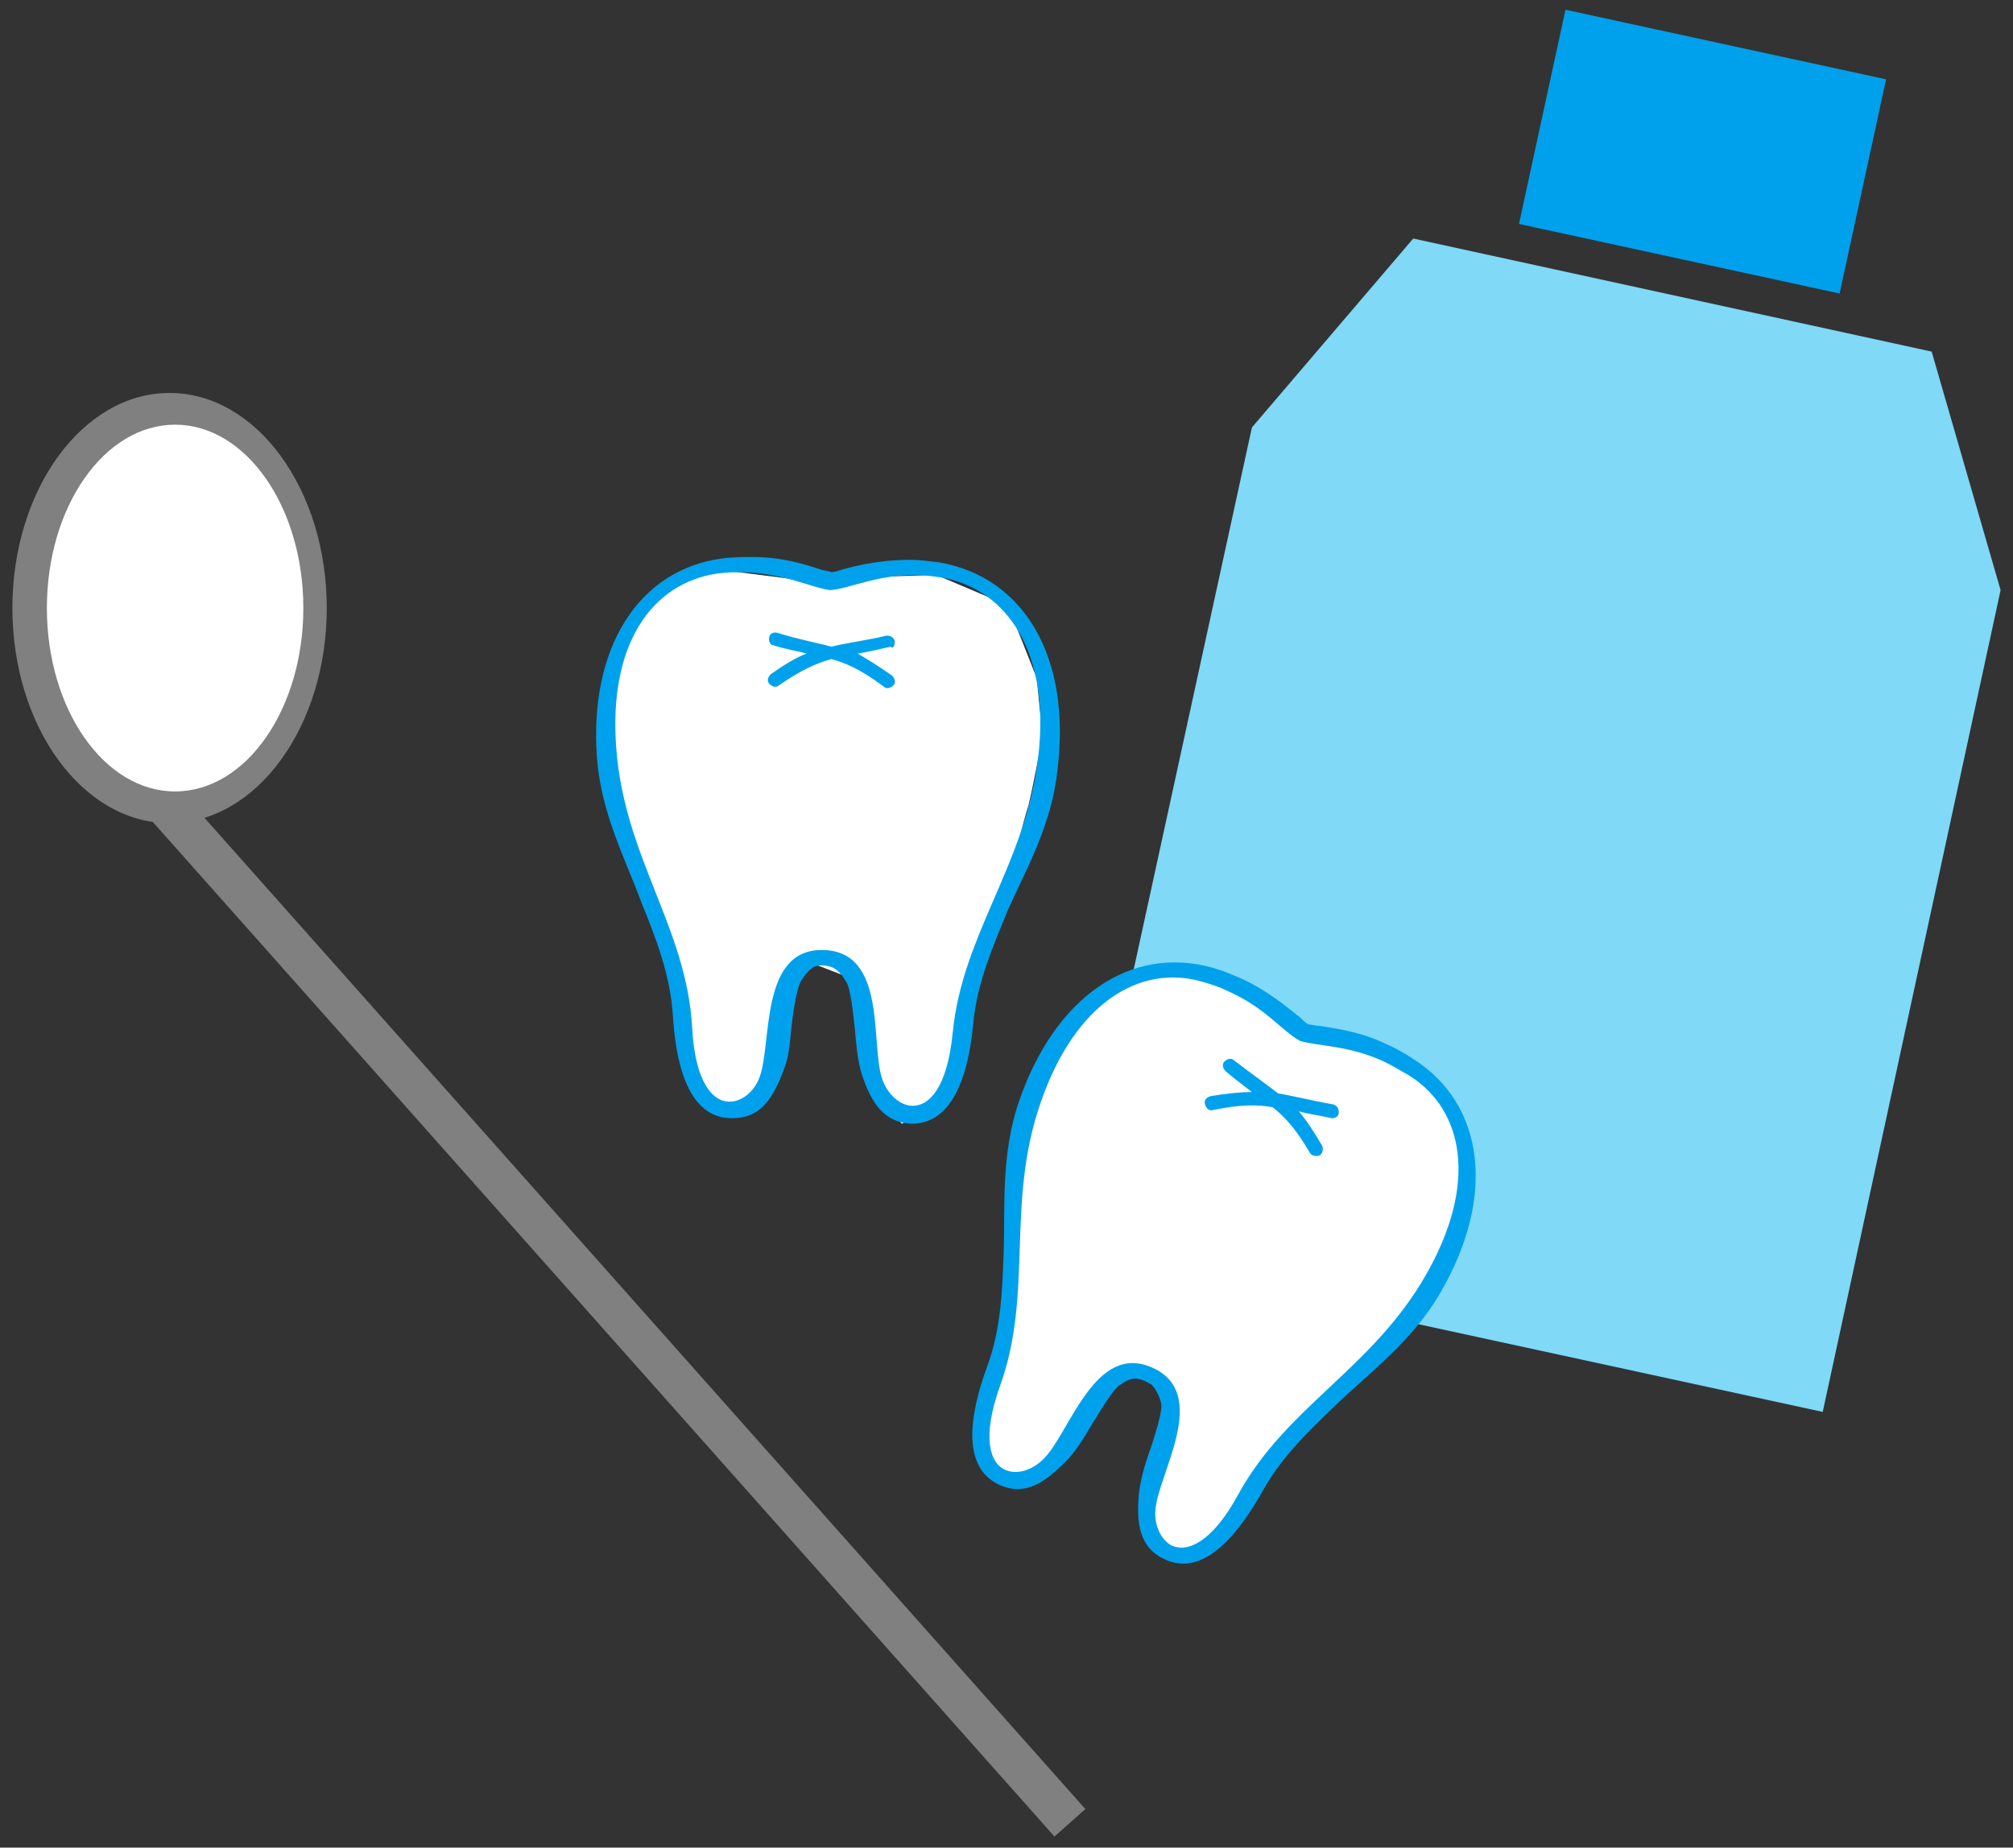
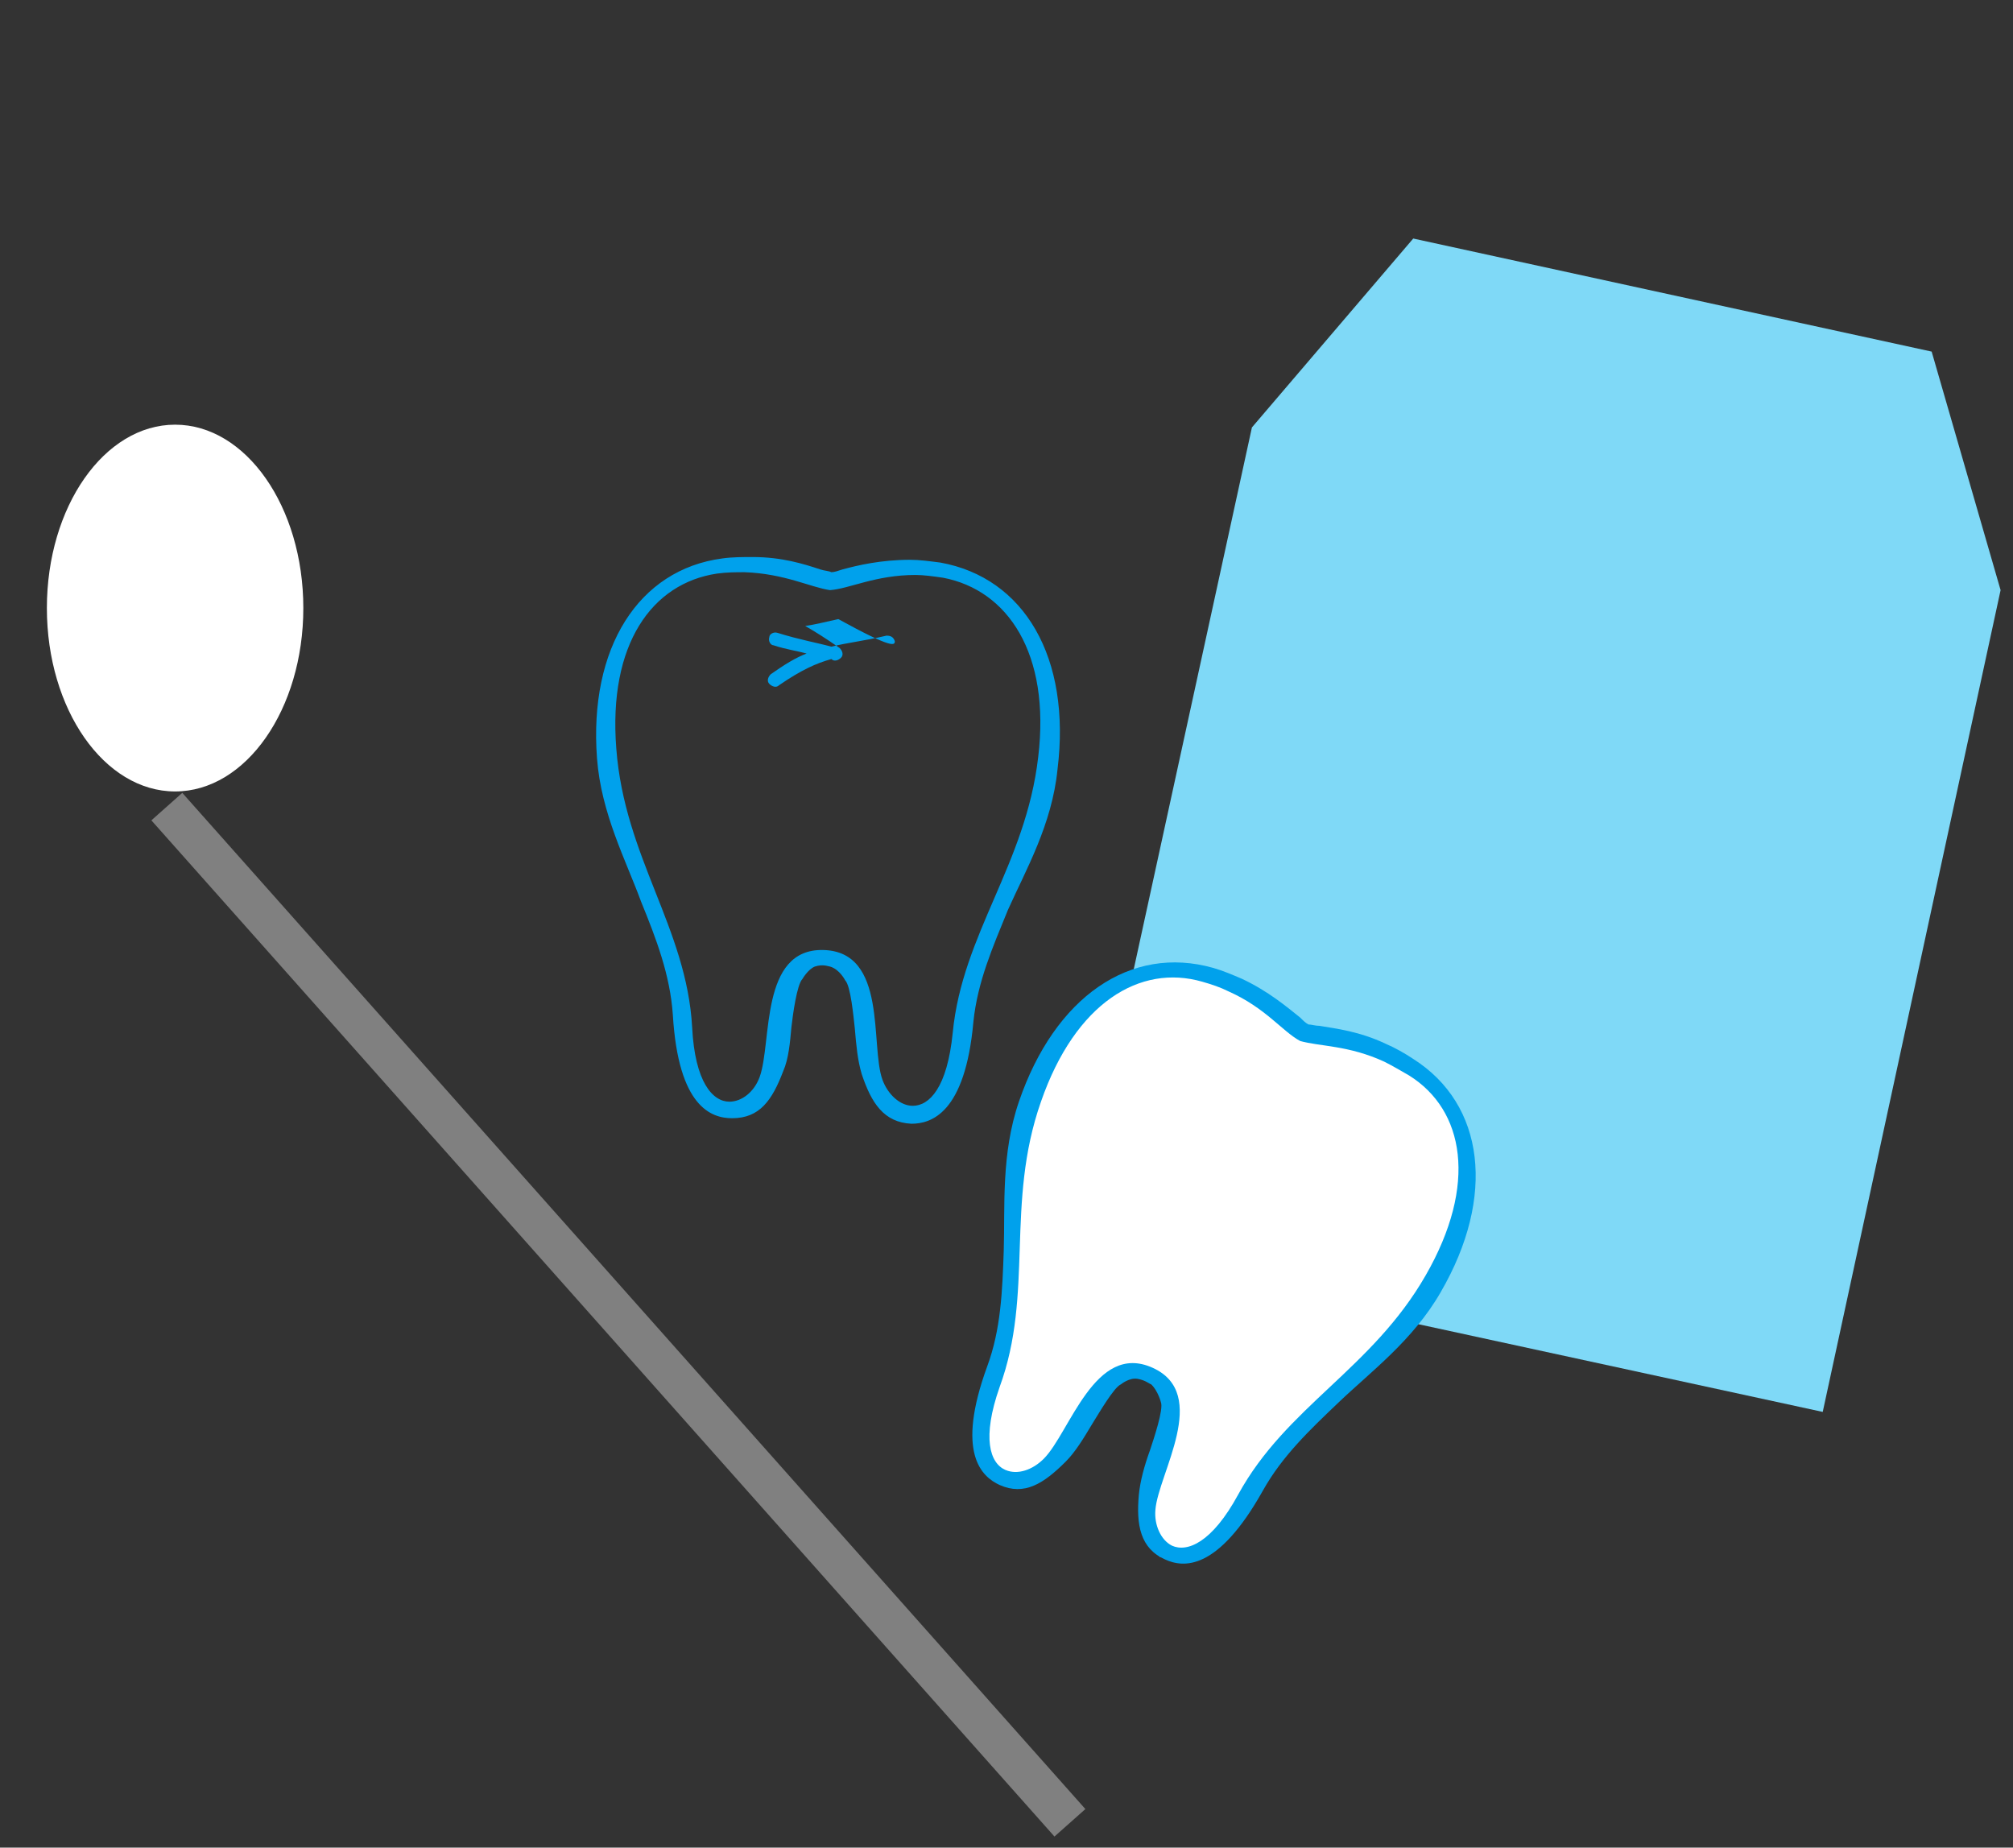
<svg xmlns="http://www.w3.org/2000/svg" version="1.1" id="Layer_1" x="0px" y="0px" width="146px" height="134px" viewBox="0 0 146 134" enable-background="new 0 0 146 134" xml:space="preserve">
  <rect x="0" y="0" width="146" height="134" fill="#333333" stroke="none" />
  <g>
    <g>
-       <path fill="#FFFFFF" d="M45.4,46.3l-1.6,4.3l0.6,5.1l1.3,4.7l1.5,4.8l1.4,5l1.3,4l0,4.2l1.8,1.8l2.5-0.1l1.5-1.4    c0,0,0.9-1.8,0.9-2.7c0-0.9,0.4-3.6,0.4-3.6l1.1-2.3l0.9-0.2l2.6,1c0,0,0.7,3.4,0.8,4s0.2,3.4,0.5,3.6c0.3,0.2,2.5,3,2.5,3l2.1-1    c0,0,1.5-2.6,1.6-3.1c0.1-0.5,0.8-2.3,1-3.7s0.9-5.1,0.9-5.1s2-4.5,2.2-4.9c0.1-0.3,1.1-4.5,1.4-5.3c0.2-0.8,1.1-5.2,1-5.5    c-0.1-0.3-0.4-3.7-0.4-3.7l-2.1-5.3l-5.2-2.2l-6.6,0.2l-1.3,0.7l-2.5-0.6L52,41.3l-3.4,0.9L46,44.5L45.4,46.3z" />
      <g>
        <path fill="#00A1EC" d="M68.2,40.8c-0.8-0.1-1.5-0.2-2.2-0.2c-2.1,0-3.8,0.4-4.9,0.7c-0.3,0.1-0.6,0.2-0.8,0.2     c-0.2-0.1-0.5-0.1-0.8-0.2c-1.2-0.4-2.8-0.9-4.9-0.9c-0.7,0-1.5,0-2.2,0.1c-6.1,0.8-9.7,6.5-9.1,14.5c0.3,4,2.1,7.4,3.2,10.4     c1.1,2.7,2.1,5.3,2.3,8.2c0.4,6.7,2.8,7.5,4.3,7.5c2,0,2.9-1.3,3.7-3.4c0.4-0.9,0.5-2.1,0.6-3.2c0.1-0.9,0.4-3.1,0.8-3.5     c0,0,0.4-0.7,0.9-0.9c0.6-0.2,1,0,1.1,0c0.7,0.2,1.1,1,1.1,1c0.4,0.4,0.6,2.6,0.7,3.5c0.1,1.2,0.2,2.3,0.5,3.3     c0.7,2.1,1.6,3.5,3.6,3.6c1.4,0,3.9-0.7,4.5-7.4c0.3-2.9,1.4-5.4,2.5-8.1c1.3-2.9,3.2-6.2,3.6-10.2     C77.7,47.7,74.3,41.9,68.2,40.8z M75.3,54.9c-0.9,7.8-5.5,12.8-6.2,20c-0.4,4-1.7,5.3-2.9,5.3c-0.9,0-1.8-0.8-2.2-1.9     c-0.9-2.5,0.4-9.3-4.3-9.4c-4.6-0.1-3.7,6.7-4.6,9.2c-0.4,1.1-1.3,1.8-2.2,1.8c-1.2,0-2.5-1.4-2.7-5.4     c-0.4-7.2-4.9-12.3-5.5-20.2c-0.6-7.6,2.6-12,7.3-12.7c0.7-0.1,1.4-0.1,2-0.1c2.9,0.1,4.8,1.1,6.2,1.3c1.4-0.1,3.3-1.1,6.2-1.1     c0.6,0,1.3,0.1,2,0.2C73.1,42.8,76.2,47.4,75.3,54.9z" />
-         <path fill="#00A1EC" d="M64.9,46.5c-0.1-0.3-0.3-0.4-0.6-0.4c-1.7,0.4-2.8,0.5-4,0.8c-1.1-0.3-2.3-0.5-3.9-1     c-0.3-0.1-0.6,0.1-0.6,0.3c-0.1,0.3,0.1,0.6,0.3,0.6c0.9,0.3,1.7,0.4,2.4,0.6c-0.8,0.3-1.6,0.8-2.6,1.5c-0.2,0.2-0.3,0.5-0.1,0.7     c0.2,0.2,0.5,0.3,0.7,0.1c1.6-1.1,2.7-1.6,3.8-1.9c1.1,0.3,2.2,0.8,3.8,2c0.2,0.2,0.5,0.1,0.7-0.1c0.2-0.2,0.1-0.5-0.1-0.7     c-1-0.7-1.8-1.2-2.5-1.6c0.7-0.1,1.5-0.3,2.4-0.5C64.8,47.1,64.9,46.8,64.9,46.5z" />
+         <path fill="#00A1EC" d="M64.9,46.5c-0.1-0.3-0.3-0.4-0.6-0.4c-1.7,0.4-2.8,0.5-4,0.8c-1.1-0.3-2.3-0.5-3.9-1     c-0.3-0.1-0.6,0.1-0.6,0.3c-0.1,0.3,0.1,0.6,0.3,0.6c0.9,0.3,1.7,0.4,2.4,0.6c-0.8,0.3-1.6,0.8-2.6,1.5c-0.2,0.2-0.3,0.5-0.1,0.7     c0.2,0.2,0.5,0.3,0.7,0.1c1.6-1.1,2.7-1.6,3.8-1.9c0.2,0.2,0.5,0.1,0.7-0.1c0.2-0.2,0.1-0.5-0.1-0.7     c-1-0.7-1.8-1.2-2.5-1.6c0.7-0.1,1.5-0.3,2.4-0.5C64.8,47.1,64.9,46.8,64.9,46.5z" />
      </g>
    </g>
    <g>
-       <ellipse fill="#808080" cx="12.3" cy="44.1" rx="11.4" ry="15.6" />
      <ellipse fill="#FFFFFF" cx="12.7" cy="44.1" rx="9.3" ry="13.3" />
      <line fill="none" stroke="#808080" stroke-width="3" stroke-miterlimit="10" x1="12.1" y1="58.5" x2="77.6" y2="132.2" />
    </g>
    <g>
-       <rect x="111.6" y="3.1" transform="matrix(0.977 0.212 -0.212 0.977 5.166 -25.981)" fill="#00A1EC" width="23.8" height="15.9" />
      <polygon fill="#7FD9F7" points="140.1,25.5 102.5,17.3 90.8,31 77.8,90.6 132.2,102.4 145.1,42.8   " />
    </g>
    <g>
      <path fill="#FFFFFF" d="M79.4,72.8L76.3,76L74.8,81l-0.7,4.8l-0.5,5L73,95.9l-0.4,4.2l-1.6,3.9l1,2.3l2.4,0.9l1.9-0.7    c0,0,1.5-1.3,1.9-2.1s1.8-3.2,1.8-3.2l1.9-1.7l0.9,0.2l2,1.9c0,0-0.7,3.4-0.8,4c-0.1,0.6-1.2,3.1-1,3.5c0.2,0.4,1.1,3.8,1.1,3.8    l2.4-0.1c0,0,2.4-1.8,2.7-2.2c0.3-0.4,1.7-1.8,2.4-3c0.7-1.2,2.8-4.3,2.8-4.3s3.7-3.3,3.9-3.6c0.2-0.3,2.8-3.7,3.3-4.3    s3.1-4.3,3.1-4.7s1.1-3.6,1.1-3.6l0.2-5.7l-3.9-4L96,75l-1.4,0.1l-2.1-1.6l-5.1-2.8L84,70.2l-3.3,1.2L79.4,72.8z" />
      <g>
        <path fill="#00A1EC" d="M102.5,76.8c-0.6-0.4-1.3-0.8-2-1.1c-1.9-0.9-3.6-1.1-4.8-1.3c-0.3,0-0.6-0.1-0.8-0.1     c-0.2-0.1-0.4-0.3-0.6-0.5C93.3,73,92,71.9,90.1,71c-0.7-0.3-1.4-0.6-2.1-0.8c-6-1.7-11.5,2.1-14.1,9.7c-1.3,3.8-1,7.6-1.1,10.8     c-0.1,2.9-0.2,5.7-1.2,8.4c-2.3,6.3-0.4,8,0.9,8.6c1.8,0.8,3.2-0.1,4.8-1.7c0.7-0.7,1.3-1.7,1.9-2.7c0.5-0.8,1.6-2.7,2.1-2.9     c0,0,0.6-0.5,1.2-0.4c0.6,0.1,0.9,0.4,1,0.4c0.5,0.5,0.7,1.3,0.7,1.3c0.2,0.5-0.5,2.6-0.8,3.5c-0.4,1.1-0.7,2.2-0.8,3.2     c-0.2,2.2,0.1,3.9,1.9,4.7c1.3,0.6,3.8,0.9,7.1-5c1.4-2.5,3.4-4.4,5.5-6.4c2.3-2.2,5.4-4.5,7.4-8     C108.5,86.8,107.7,80.1,102.5,76.8z M103.4,92.5c-3.9,6.8-10.1,9.5-13.6,15.9c-1.9,3.5-3.7,4.2-4.8,3.7c-0.8-0.4-1.3-1.5-1.2-2.6     c0.2-2.6,4-8.4-0.2-10.3c-4.2-1.9-6,4.7-7.9,6.6c-0.8,0.8-1.9,1.2-2.8,0.8c-1.1-0.5-1.7-2.3-0.4-6c2.5-6.8,0.4-13.3,3-20.7     c2.5-7.2,7.2-10,11.7-8.7c0.7,0.2,1.3,0.4,1.9,0.7c2.7,1.2,3.9,2.9,5.2,3.6c1.4,0.4,3.5,0.3,6.1,1.5c0.6,0.3,1.1,0.6,1.8,1     C106.2,80.5,107.2,85.9,103.4,92.5z" />
-         <path fill="#00A1EC" d="M97.1,80.7c0-0.3-0.1-0.5-0.4-0.6c-1.7-0.3-2.8-0.6-4-0.8c-0.9-0.7-1.9-1.4-3.2-2.4     c-0.2-0.2-0.5-0.1-0.7,0.1c-0.2,0.2-0.1,0.5,0.1,0.7c0.7,0.6,1.4,1.1,1.9,1.5c-0.8,0-1.8,0.1-3,0.3c-0.3,0.1-0.5,0.3-0.4,0.6     c0.1,0.3,0.3,0.5,0.6,0.4c2-0.4,3.1-0.4,4.3-0.2c0.9,0.7,1.7,1.6,2.7,3.3c0.1,0.2,0.4,0.3,0.7,0.2c0.2-0.1,0.3-0.4,0.2-0.7     c-0.6-1-1.1-1.8-1.7-2.5c0.7,0.2,1.5,0.3,2.4,0.5C96.8,81.1,97.1,81,97.1,80.7z" />
      </g>
    </g>
  </g>
  <g>
</g>
  <g>
</g>
  <g>
</g>
  <g>
</g>
  <g>
</g>
  <g>
</g>
</svg>